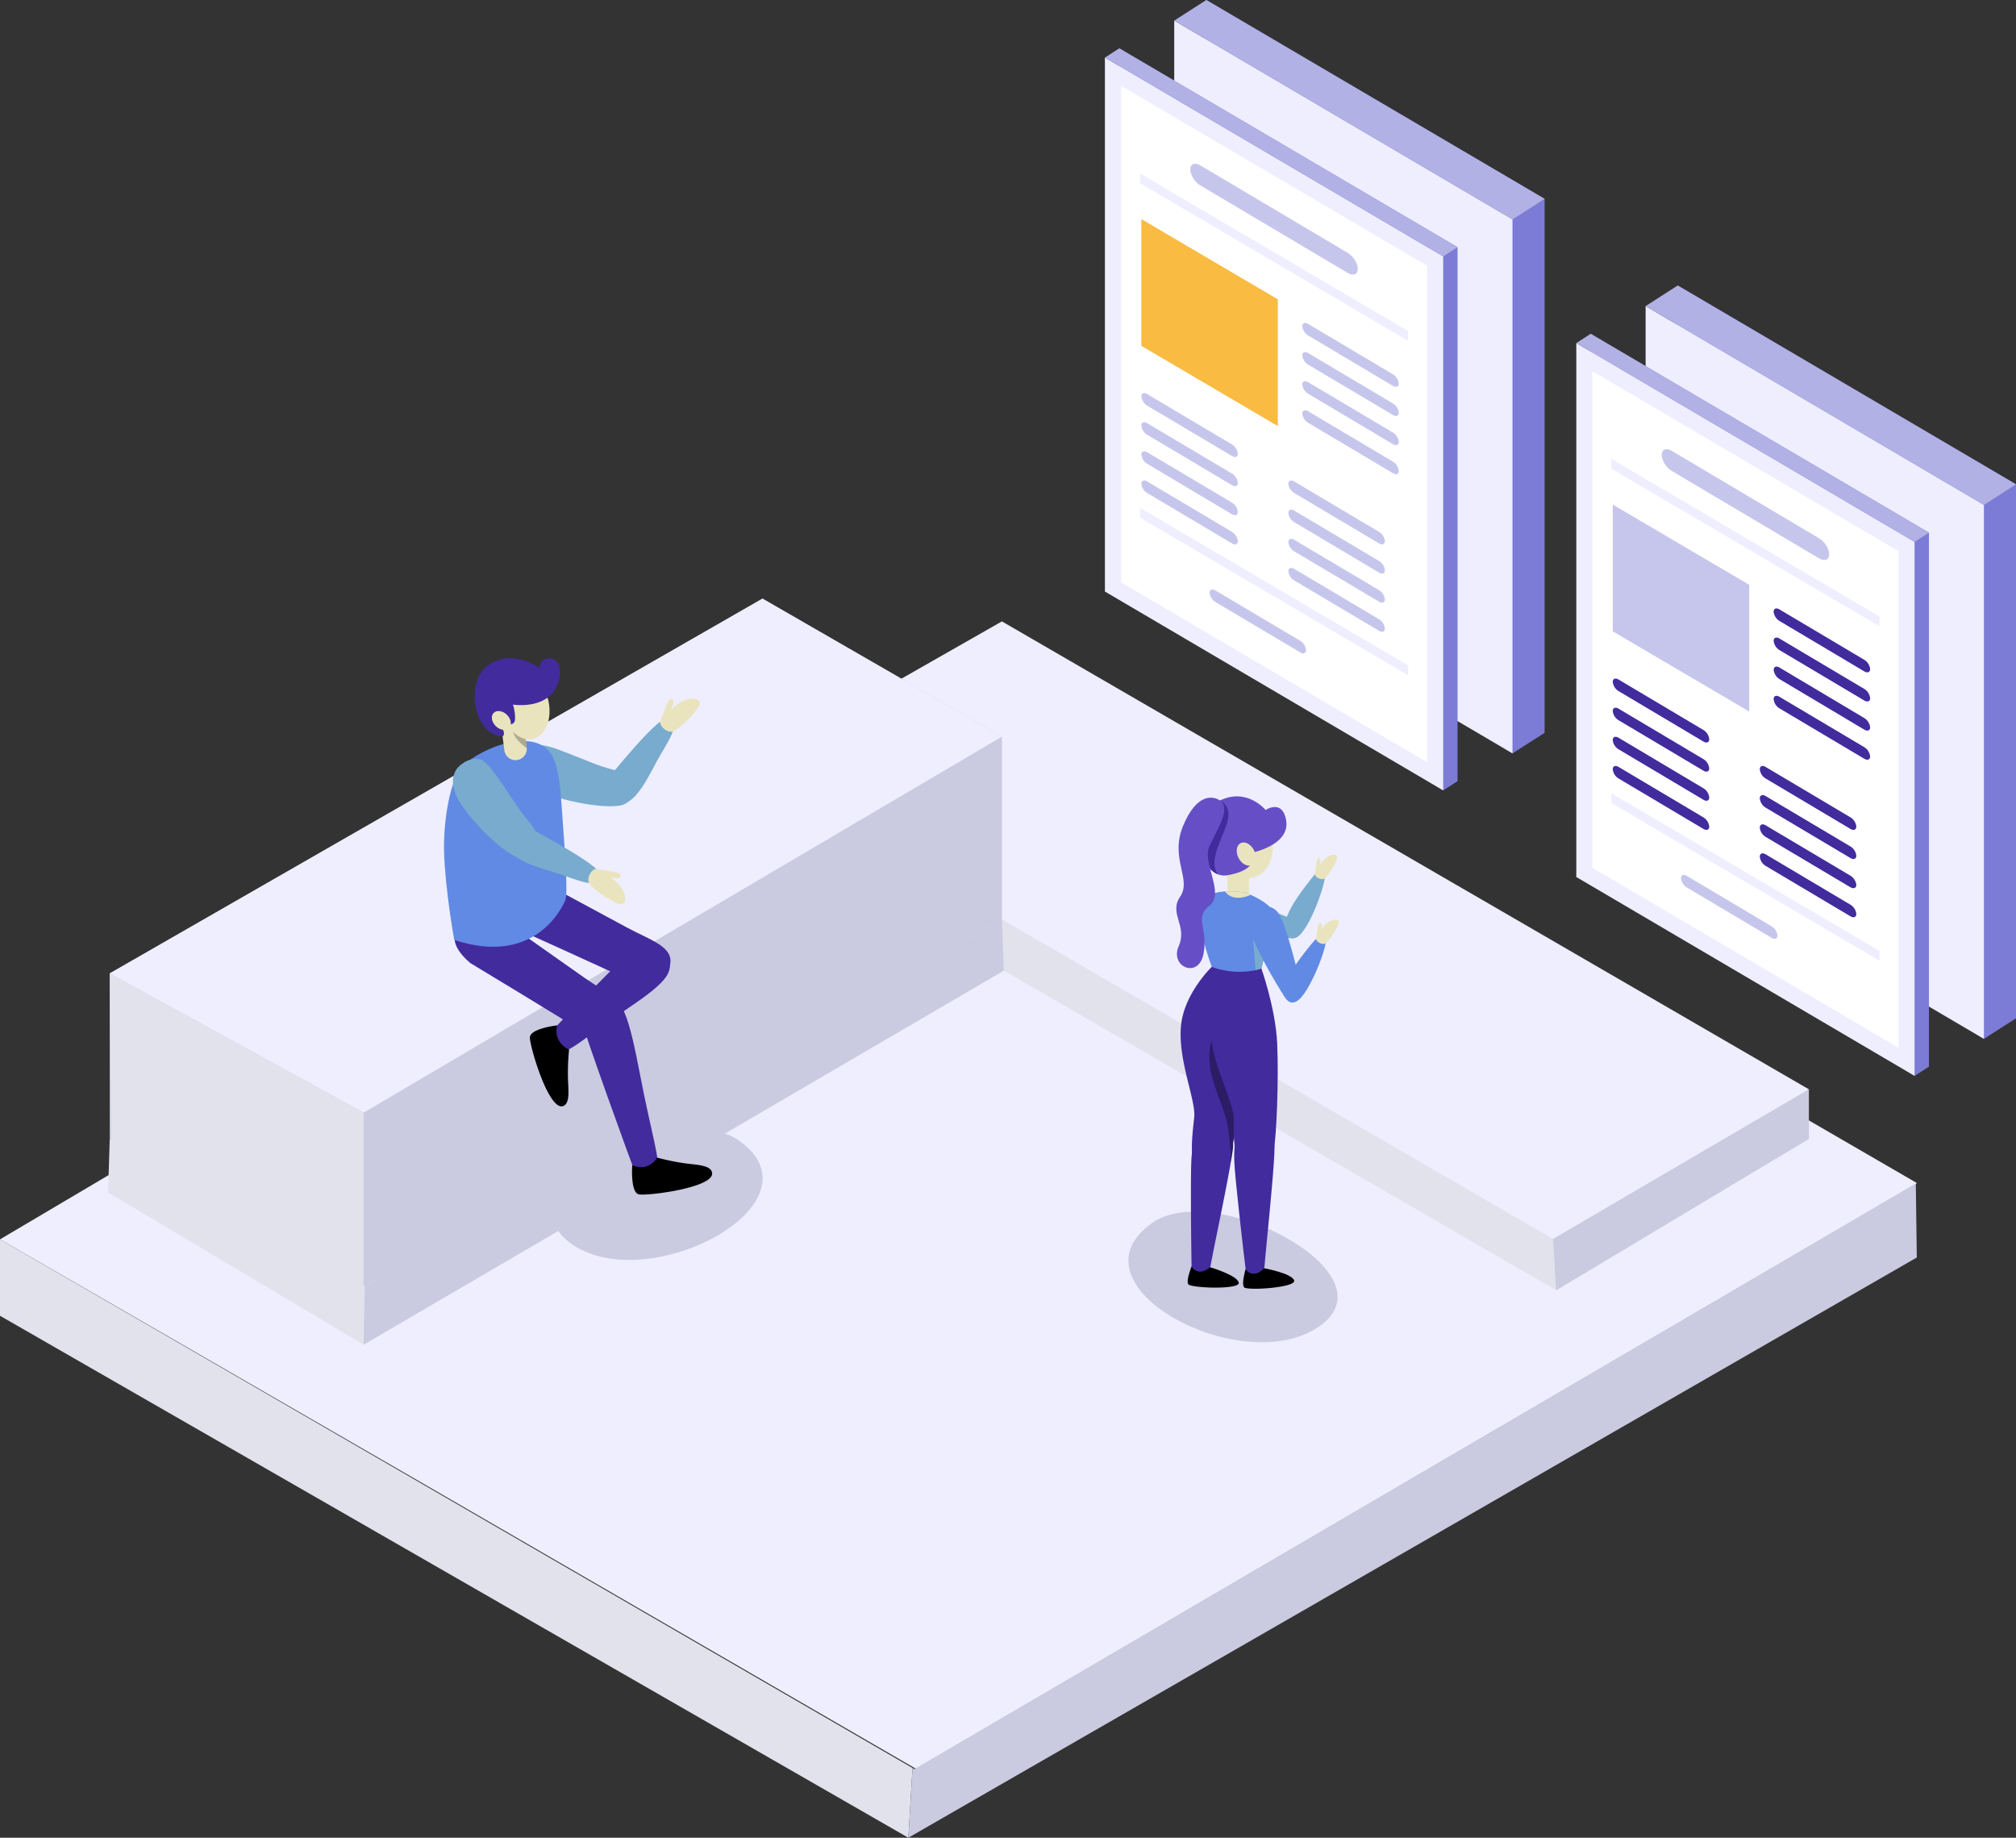
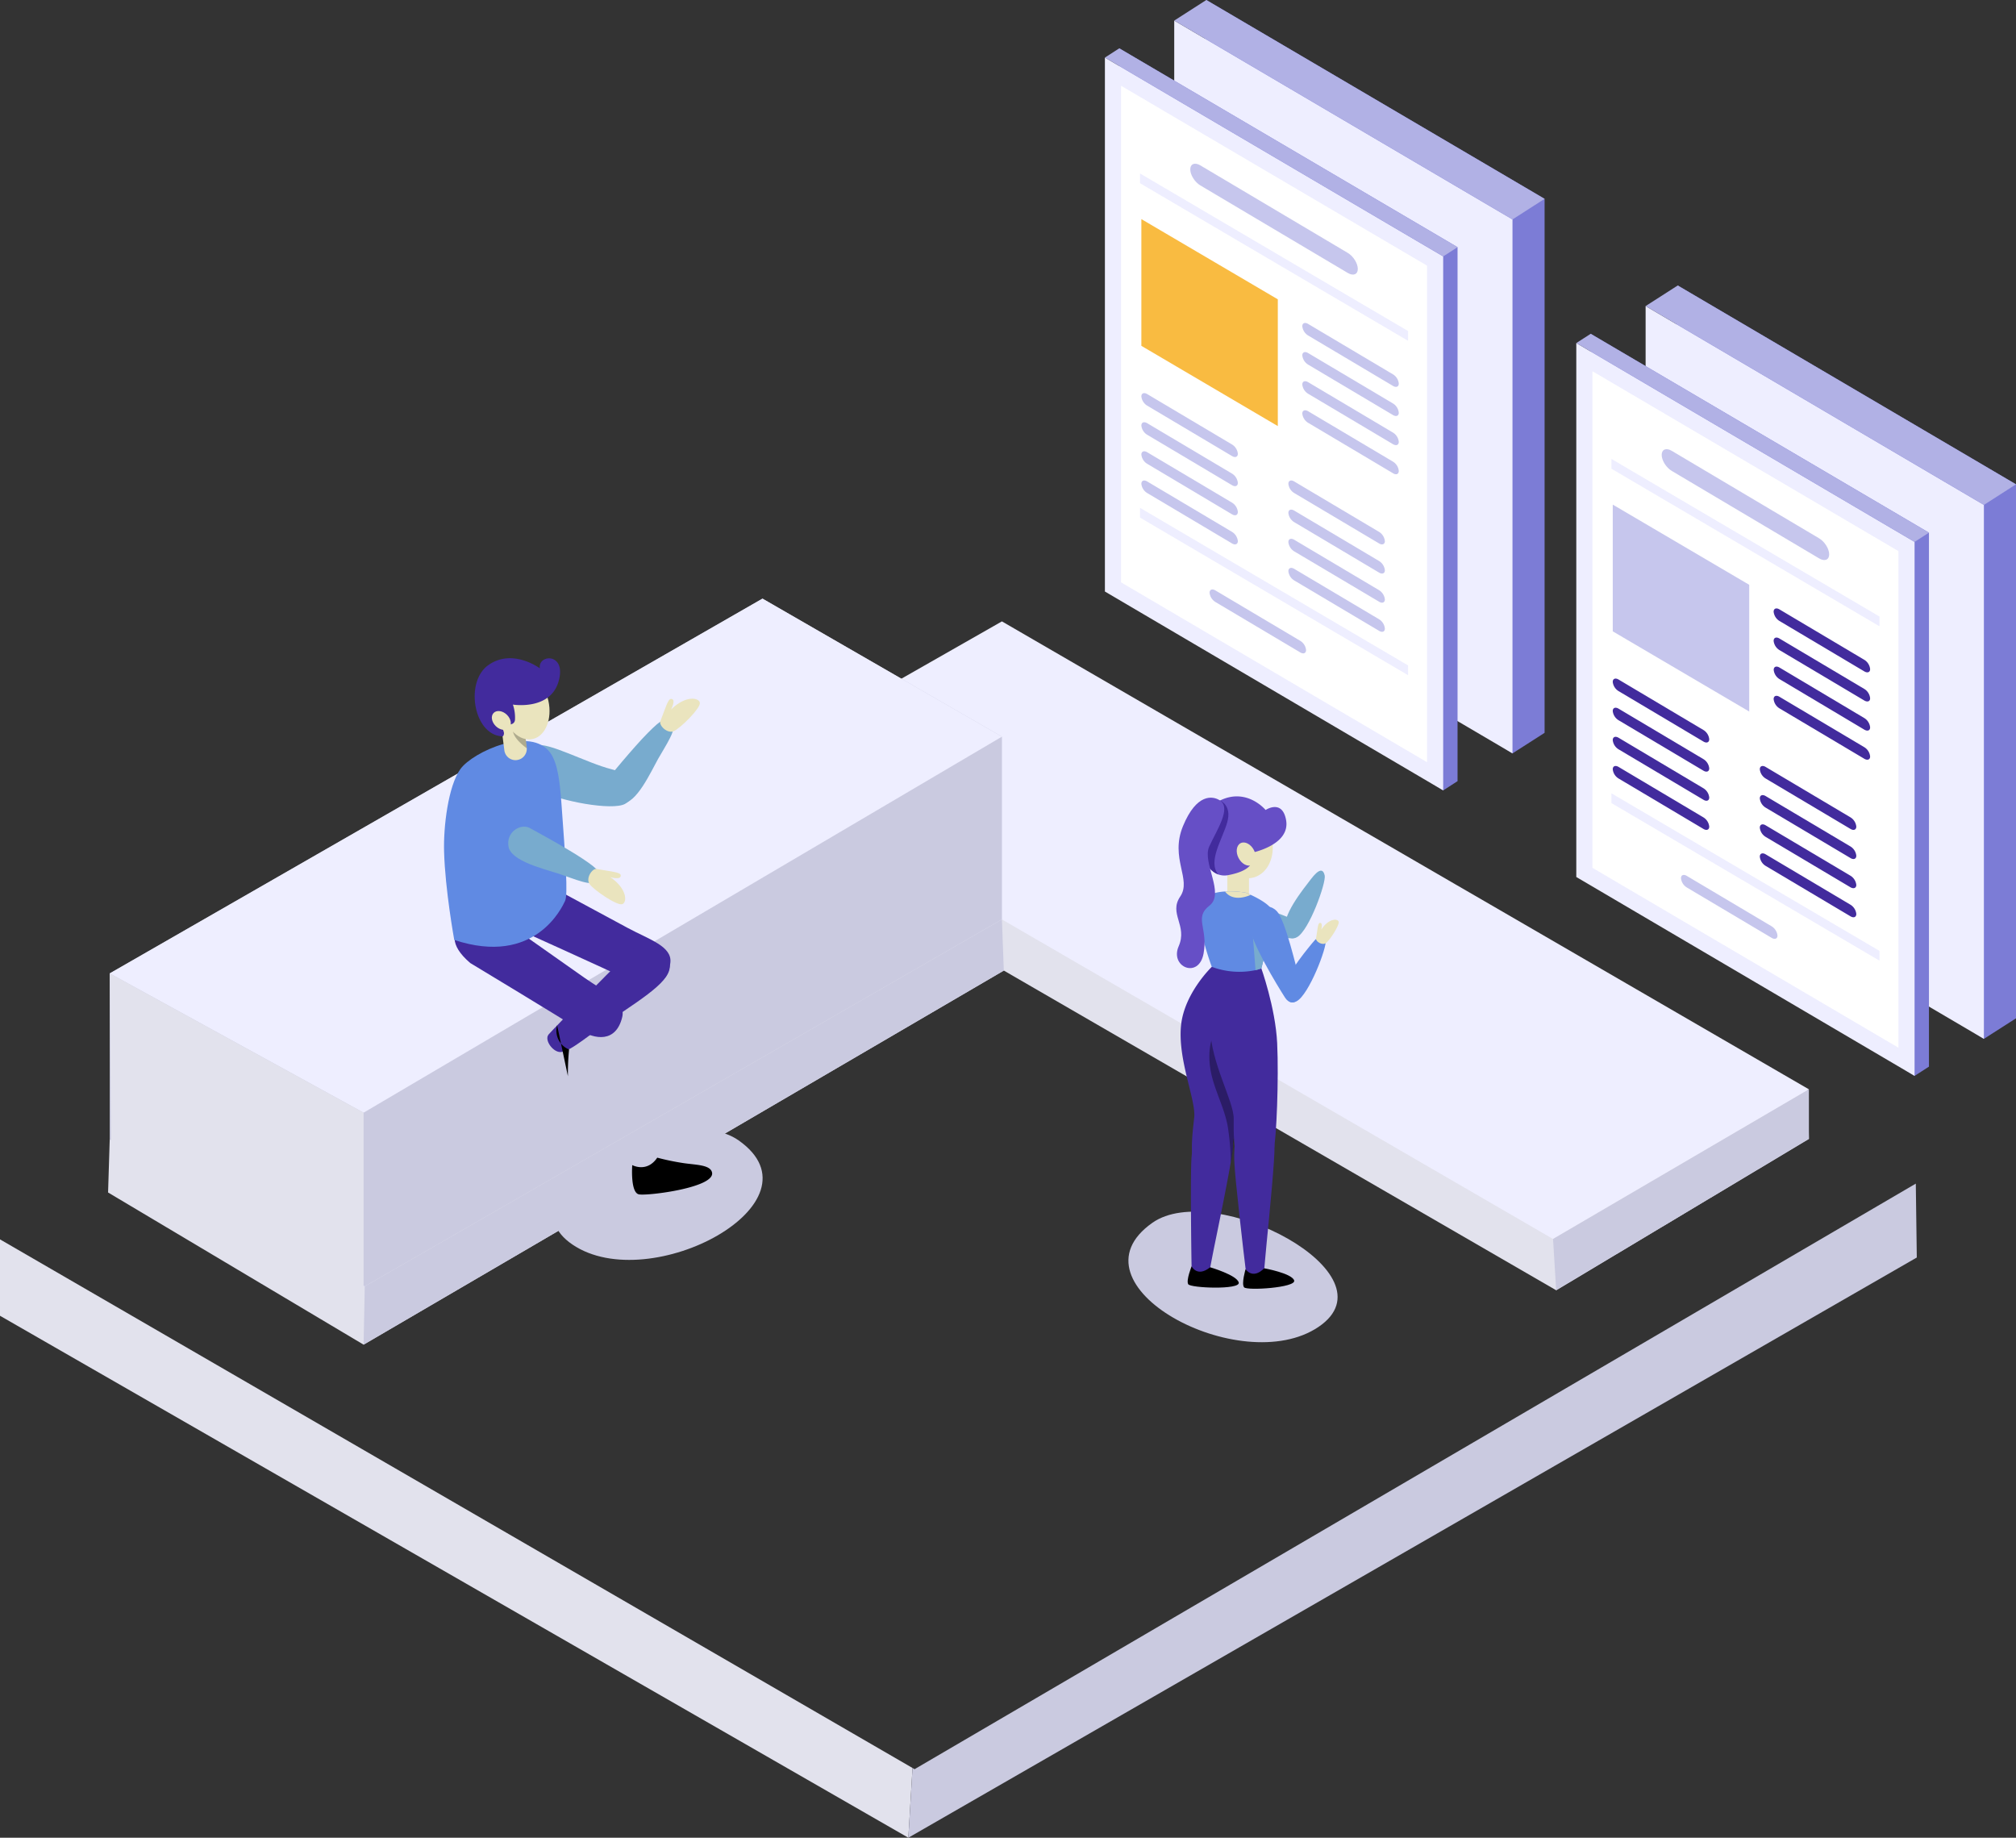
<svg xmlns="http://www.w3.org/2000/svg" viewBox="0 0 852.1 776.66">
  <rect x="0" y="0" width="852.1" height="776.66" fill="#333333" stroke="none" />
  <defs>
    <style>.cls-1{fill:#7c7cd6;}.cls-2{fill:#eef;}.cls-3{fill:#b1b1e5;}.cls-4{fill:#fff;}.cls-5{fill:#c6c6ed;}.cls-6{fill:#422b9d;}.cls-7{fill:#f9bb41;}.cls-8{fill:#e2e2ed;}.cls-9{fill:#cacae0;}.cls-10{fill:#78abce;}.cls-11{fill:#eae4be;}.cls-12{opacity:0.35;}.cls-13{fill:#608ae3;}.cls-14{fill:none;}.cls-15{fill:#664fc6;}.cls-16{opacity:0.25;}</style>
  </defs>
  <title>Ресурс 2задачм</title>
  <g id="Слой_2" data-name="Слой 2">
    <g id="obejct">
      <polygon class="cls-1" points="701.63 351.1 709.12 120.65 852.1 204.69 852.1 430.36 838.53 439.05 701.63 351.1" />
      <polygon class="cls-2" points="695.55 355.01 695.55 129.35 838.53 213.39 838.53 439.05 695.55 355.01" />
      <polygon class="cls-3" points="709.12 120.65 695.55 129.35 838.53 213.39 852.1 204.69 709.12 120.65" />
      <polygon class="cls-1" points="672.33 366.73 672.33 141.07 815.31 225.11 815.31 450.78 809.23 454.69 672.33 366.73" />
      <polygon class="cls-2" points="666.25 370.64 666.25 144.98 809.23 229.02 809.23 454.69 666.25 370.64" />
      <polygon class="cls-4" points="802.42 442.78 802.42 232.92 673.06 156.88 673.06 366.75 802.42 442.78" />
      <polygon class="cls-2" points="681.09 193.95 794.39 260.55 794.39 264.68 681.09 198.08 681.09 193.95" />
      <polygon class="cls-2" points="681.09 335.26 794.39 401.86 794.39 405.99 681.09 339.39 681.09 335.26" />
      <polygon class="cls-5" points="739.34 300.71 739.34 247.15 681.66 213.25 681.66 266.81 739.34 300.71" />
      <path class="cls-6" d="M788,283.75l-35.9-21.33a5.2,5.2,0,0,1-2.44-3.89h0c0-1.35,1.1-1.79,2.44-1L788,278.86a5.2,5.2,0,0,1,2.44,3.9h0C790.47,284.1,789.37,284.54,788,283.75Z" />
      <path class="cls-6" d="M788,296.06l-35.9-21.33a5.2,5.2,0,0,1-2.44-3.89h0c0-1.35,1.1-1.79,2.44-1L788,291.17a5.2,5.2,0,0,1,2.44,3.9h0C790.47,296.41,789.37,296.85,788,296.06Z" />
      <path class="cls-6" d="M788,308.37,752.13,287a5.2,5.2,0,0,1-2.44-3.89h0c0-1.35,1.1-1.79,2.44-1L788,303.48a5.2,5.2,0,0,1,2.44,3.9h0C790.47,308.72,789.37,309.16,788,308.37Z" />
      <path class="cls-6" d="M788,320.68l-35.9-21.33a5.2,5.2,0,0,1-2.44-3.89h0c0-1.35,1.1-1.79,2.44-1L788,315.79a5.2,5.2,0,0,1,2.44,3.9h0C790.47,321,789.37,321.47,788,320.68Z" />
      <path class="cls-6" d="M720,313.4l-35.89-21.33a5.17,5.17,0,0,1-2.45-3.89h0c0-1.34,1.1-1.79,2.45-1L720,308.52a5.17,5.17,0,0,1,2.44,3.89h0C722.44,313.75,721.35,314.2,720,313.4Z" />
      <path class="cls-6" d="M720,325.71l-35.89-21.33a5.17,5.17,0,0,1-2.45-3.89h0c0-1.34,1.1-1.79,2.45-1L720,320.83a5.17,5.17,0,0,1,2.44,3.89h0C722.44,326.06,721.35,326.51,720,325.71Z" />
      <path class="cls-6" d="M720,338l-35.89-21.33a5.17,5.17,0,0,1-2.45-3.89h0c0-1.34,1.1-1.79,2.45-1L720,333.14a5.17,5.17,0,0,1,2.44,3.89h0C722.44,338.37,721.35,338.82,720,338Z" />
      <path class="cls-6" d="M720,350.33,684.11,329a5.17,5.17,0,0,1-2.45-3.89h0c0-1.34,1.1-1.79,2.45-1L720,345.45a5.17,5.17,0,0,1,2.44,3.89h0C722.44,350.68,721.35,351.13,720,350.33Z" />
      <path class="cls-6" d="M782.16,350.33,746.26,329a5.18,5.18,0,0,1-2.44-3.89h0c0-1.34,1.1-1.79,2.44-1l35.9,21.33a5.2,5.2,0,0,1,2.44,3.89h0C784.6,350.68,783.5,351.13,782.16,350.33Z" />
      <path class="cls-6" d="M782.16,362.64l-35.9-21.33a5.18,5.18,0,0,1-2.44-3.89h0c0-1.34,1.1-1.79,2.44-1l35.9,21.33a5.2,5.2,0,0,1,2.44,3.89h0C784.6,363,783.5,363.44,782.16,362.64Z" />
      <path class="cls-6" d="M782.16,375l-35.9-21.33a5.17,5.17,0,0,1-2.44-3.89h0c0-1.34,1.1-1.79,2.44-1l35.9,21.33A5.2,5.2,0,0,1,784.6,374h0C784.6,375.3,783.5,375.75,782.16,375Z" />
      <path class="cls-6" d="M782.16,387.26l-35.9-21.33a5.17,5.17,0,0,1-2.44-3.89h0c0-1.34,1.1-1.79,2.44-1l35.9,21.33a5.2,5.2,0,0,1,2.44,3.89h0C784.6,387.61,783.5,388.06,782.16,387.26Z" />
      <path class="cls-5" d="M748.84,396.37l-35.9-21.32a5.2,5.2,0,0,1-2.44-3.89h0c0-1.35,1.1-1.79,2.44-1l35.9,21.33a5.2,5.2,0,0,1,2.44,3.89h0C751.28,396.73,750.18,397.17,748.84,396.37Z" />
      <path class="cls-5" d="M768.91,236l-62.33-37c-2.33-1.39-4.24-4.43-4.24-6.76h0c0-2.33,1.91-3.1,4.24-1.72l62.33,37c2.33,1.39,4.23,4.43,4.23,6.76h0C773.14,236.61,771.24,237.38,768.91,236Z" />
      <polygon class="cls-3" points="672.33 141.07 666.25 144.98 809.23 229.02 815.31 225.11 672.33 141.07" />
      <polygon class="cls-1" points="502.38 230.45 509.87 0 652.85 84.04 652.85 309.71 639.28 318.4 502.38 230.45" />
      <polygon class="cls-2" points="496.31 234.36 496.31 8.7 639.28 92.74 639.28 318.4 496.31 234.36" />
      <polygon class="cls-3" points="509.87 0 496.31 8.7 639.28 92.74 652.85 84.04 509.87 0" />
      <polygon class="cls-1" points="473.08 246.08 473.08 20.42 616.06 104.46 616.06 330.13 609.99 334.04 473.08 246.08" />
      <polygon class="cls-2" points="467.01 249.99 467.01 24.33 609.99 108.37 609.99 334.04 467.01 249.99" />
      <polygon class="cls-4" points="603.17 322.13 603.17 112.27 473.82 36.23 473.82 246.1 603.17 322.13" />
      <polygon class="cls-2" points="481.85 73.31 595.14 139.9 595.14 144.03 481.85 77.43 481.85 73.31" />
      <polygon class="cls-2" points="481.85 214.62 595.14 281.21 595.14 285.34 481.85 218.75 481.85 214.62" />
      <polygon class="cls-7" points="540.09 180.07 540.09 126.5 482.42 92.6 482.42 146.16 540.09 180.07" />
      <path class="cls-5" d="M588.78,163.1l-35.9-21.33a5.2,5.2,0,0,1-2.44-3.89h0c0-1.34,1.1-1.79,2.44-1l35.9,21.33a5.14,5.14,0,0,1,2.44,3.89h0C591.22,163.45,590.13,163.9,588.78,163.1Z" />
      <path class="cls-5" d="M588.78,175.41l-35.9-21.33a5.2,5.2,0,0,1-2.44-3.89h0c0-1.34,1.1-1.79,2.44-1l35.9,21.33a5.14,5.14,0,0,1,2.44,3.89h0C591.22,175.76,590.13,176.21,588.78,175.41Z" />
      <path class="cls-5" d="M588.78,187.72l-35.9-21.33a5.2,5.2,0,0,1-2.44-3.89h0c0-1.34,1.1-1.79,2.44-1l35.9,21.33a5.14,5.14,0,0,1,2.44,3.89h0C591.22,188.07,590.13,188.52,588.78,187.72Z" />
      <path class="cls-5" d="M588.78,200l-35.9-21.33a5.2,5.2,0,0,1-2.44-3.89h0c0-1.34,1.1-1.79,2.44-1l35.9,21.33a5.14,5.14,0,0,1,2.44,3.89h0C591.22,200.38,590.13,200.83,588.78,200Z" />
      <path class="cls-5" d="M520.76,192.75l-35.9-21.33a5.17,5.17,0,0,1-2.44-3.89h0c0-1.34,1.1-1.78,2.44-1l35.9,21.33a5.2,5.2,0,0,1,2.44,3.89h0C523.2,193.1,522.1,193.55,520.76,192.75Z" />
      <path class="cls-5" d="M520.76,205.06l-35.9-21.33a5.17,5.17,0,0,1-2.44-3.89h0c0-1.34,1.1-1.78,2.44-1l35.9,21.33a5.2,5.2,0,0,1,2.44,3.89h0C523.2,205.41,522.1,205.86,520.76,205.06Z" />
      <path class="cls-5" d="M520.76,217.37,484.86,196a5.17,5.17,0,0,1-2.44-3.89h0c0-1.34,1.1-1.78,2.44-1l35.9,21.33a5.2,5.2,0,0,1,2.44,3.89h0C523.2,217.72,522.1,218.17,520.76,217.37Z" />
      <path class="cls-5" d="M520.76,229.68l-35.9-21.33a5.17,5.17,0,0,1-2.44-3.89h0c0-1.34,1.1-1.78,2.44-1l35.9,21.33a5.2,5.2,0,0,1,2.44,3.89h0C523.2,230,522.1,230.48,520.76,229.68Z" />
      <path class="cls-5" d="M582.91,229.68,547,208.35a5.17,5.17,0,0,1-2.44-3.89h0c0-1.34,1.1-1.78,2.44-1l35.9,21.33a5.2,5.2,0,0,1,2.44,3.89h0C585.35,230,584.25,230.48,582.91,229.68Z" />
      <path class="cls-5" d="M582.91,242,547,220.66a5.17,5.17,0,0,1-2.44-3.89h0c0-1.34,1.1-1.78,2.44-1l35.9,21.33a5.2,5.2,0,0,1,2.44,3.89h0C585.35,242.34,584.25,242.79,582.91,242Z" />
      <path class="cls-5" d="M582.91,254.3,547,233a5.2,5.2,0,0,1-2.44-3.9h0c0-1.34,1.1-1.78,2.44-1l35.9,21.33a5.2,5.2,0,0,1,2.44,3.89h0C585.35,254.65,584.25,255.1,582.91,254.3Z" />
      <path class="cls-5" d="M582.91,266.61,547,245.29a5.2,5.2,0,0,1-2.44-3.9h0c0-1.34,1.1-1.78,2.44-1l35.9,21.33a5.2,5.2,0,0,1,2.44,3.89h0C585.35,267,584.25,267.41,582.91,266.61Z" />
      <path class="cls-5" d="M549.59,275.73l-35.9-21.33a5.2,5.2,0,0,1-2.44-3.89h0c0-1.35,1.1-1.79,2.44-1l35.9,21.32a5.17,5.17,0,0,1,2.44,3.9h0C552,276.08,550.94,276.52,549.59,275.73Z" />
      <path class="cls-5" d="M569.66,115.35l-62.33-37c-2.33-1.38-4.24-4.42-4.24-6.75h0c0-2.34,1.91-3.11,4.24-1.72l62.33,37c2.33,1.38,4.24,4.42,4.24,6.75h0C573.9,116,572,116.74,569.66,115.35Z" />
      <polygon class="cls-3" points="473.08 20.42 467.01 24.33 609.99 108.37 616.06 104.46 473.08 20.42" />
      <polygon class="cls-8" points="385.69 747.18 383.93 776.66 0 556.07 0 523.78 385.69 747.18" />
      <polygon class="cls-9" points="810.17 531.45 383.93 776.66 385.69 747.18 386.57 747.69 809.75 500.22 810.17 531.45" />
-       <polygon class="cls-2" points="810.25 500 809.75 500.3 638.56 600.41 628.91 606.04 597.92 624.17 588.26 629.82 387.07 747.47 387 747.44 386.19 746.97 229.84 656.49 220.18 650.9 188.19 632.39 178.55 626.81 0 523.78 204.54 402.8 214.26 397.26 251.86 375.83 261.61 370.27 425.44 276.9 598.25 377.08 607.83 382.64 641.52 402.18 651.09 407.73 798.28 493.06 810.25 500" />
      <polygon class="cls-8" points="46.38 481.45 45.68 503.97 153.68 568.28 424.28 410.18 657.75 545.29 764.57 481.32 764.13 460.63 667.51 461.58 440.36 324.92 123.19 512.74 46.38 481.45" />
      <polygon class="cls-2" points="227.68 500.16 236.3 495.25 269.62 476.25 278.26 471.32 423.48 388.56 576.65 477.37 585.15 482.3 615.01 499.61 623.5 504.53 656.42 523.62 764.13 460.63 764.57 460.37 753.96 454.22 623.5 378.57 615.01 373.66 585.15 356.34 576.65 351.42 423.48 262.61 278.26 345.37 269.62 350.3 236.3 369.29 227.68 374.21 46.38 481.45 154.17 543.64 227.68 500.16" />
      <polygon class="cls-9" points="153.68 568.28 154.17 543.64 423.48 388.56 424.28 410.18 153.68 568.28" />
      <polygon class="cls-9" points="657.75 545.29 656.42 523.62 764.57 460.37 764.57 481.32 657.75 545.29" />
      <polygon class="cls-9" points="423.48 311.33 423.48 388.56 154.17 543.64 46.38 481.45 46.38 411.38 322.28 252.99 423.48 311.33" />
      <polygon class="cls-2" points="423.48 311.33 153.68 470.24 46.38 411.38 322.28 252.99 423.48 311.33" />
      <polygon class="cls-8" points="153.68 470.24 153.68 551.56 47.03 494.58 46.38 411.38 153.68 470.24" />
      <path class="cls-9" d="M487.1,516.76c-37.19,26.12,37.34,66.27,70.22,44S513.28,498.37,487.1,516.76Z" />
      <path class="cls-10" d="M545.14,396.52c-6.47-.61-27.82-2.37-34.62-6.41s-3-11.2,2.58-11.65,25,6.59,31.06,9.08C550.65,390.22,550.76,397.06,545.14,396.52Z" />
      <path class="cls-10" d="M543.23,393.31c.35,1.37,1.77,4.51,5,2.74,5.14-2.85,12.36-23.07,11.68-26.07s-2.48-2.82-5.88,1.63S541.62,387.1,543.23,393.31Z" />
-       <path class="cls-11" d="M555.79,369.36c-.17,1.2,2.66,3,4.24,1.79s5.67-7.78,5.15-9.19-4.32-1.2-7.27,3.57c0,0,.8-3.22-.75-2.79C556.41,363,556.33,365.55,555.79,369.36Z" />
      <path class="cls-6" d="M503.82,482.67a34,34,0,0,0,0,3.68c.32,4.63,1.84,7.08,5.15,7.91,5.72,1.43,9.31-2.09,11-6.73a.42.42,0,0,1,0-.1c.22-.65.5-1.65.8-2.94l.26-1.17c.44-2,.92-4.43,1.41-7.2s1-5.76,1.48-8.92c.24-1.54.47-3.11.7-4.69,1-6.79,1.81-13.8,2.23-19.46,1.13-15.13-2.24-33.73-2.24-33.73l-12.31-.83s-11.56,11-13.07,24.54c-1.65,14.74,6.48,32.13,5.5,39.46C504.28,476.49,503.92,479.86,503.82,482.67Z" />
      <path class="cls-6" d="M503.64,534.85c0,.12,0,.23,0,.34.37,5.42,6.38,7.73,7.57,2,.1-.52.21-1,.31-1.59.54-2.74,1.11-5.82,2-10.14,2.25-11,5.13-25.17,6.63-33.93.49-2.89.84-5.18,1-6.57a11.6,11.6,0,0,0,0-1.62,11.27,11.27,0,0,0-2.06-6.1,8.35,8.35,0,0,0-5.36-3.13c-7.2-1.31-9.12,6.05-9.84,12.26-.11.95-.19,1.88-.26,2.74C503.09,495.57,503.53,530.06,503.64,534.85Z" />
      <path d="M511.49,535.57s11.37,3.33,12.09,6.47-20.4,2.32-21.36.69,1.43-7.56,1.43-7.56S506,540,511.49,535.57Z" />
      <g class="cls-12">
        <path d="M513,457.65c2.1,6.72,5.14,12.73,6.11,19.57.5,3.51.84,6.95,1,10.21.06,1.39.1,2.76.1,4.08.49-2.89.84-5.18,1-6.57a11.6,11.6,0,0,0,0-1.62c.44-2,.92-4.43,1.41-7.2s1-5.76,1.48-8.92c.24-1.54.47-3.11.7-4.69-.75-5-1.37-9-1.49-9.11-.32-.4-10.83-15-10.83-15S509.18,445.62,513,457.65Z" />
      </g>
      <path class="cls-6" d="M532.92,408.65s6.18,17.08,6.9,32.24-.32,40.18-1.45,45-4.25,8.75-10.1,8-7-6.89-6.82-21.09c.09-7.39-9.77-23.74-9.94-38.57-.16-13.65,9.38-26.15,9.38-26.15Z" />
      <path class="cls-6" d="M538.7,484.6s-.09-9.38-8.51-10-8.66,9.46-8.5,16,4.16,40.75,4.77,45.51c.73,5.61,7.19,7.48,7.78,1.52.32-3.2.57-6.65,1.09-11.91C536.79,510.88,538.78,490.22,538.7,484.6Z" />
      <ellipse class="cls-11" cx="525.75" cy="356.39" rx="11.91" ry="15.07" transform="translate(-79.25 163) rotate(-16.41)" />
      <rect class="cls-11" x="518.77" y="362.41" width="9.14" height="19.09" rx="3.63" />
      <path class="cls-13" d="M512.19,408.61A33.43,33.43,0,0,0,530.67,410a17.29,17.29,0,0,0,2.49-.74s.68-2.87,1.23-4.87c.24-.85.5-1.83.77-2.89.38-1.44.77-3,1.13-4.67,1.22-5.5,2.11-11.36.84-13-1.72-2.27-5.92-4.46-8.48-5.65-1.24-.58-2.11-.93-2.11-.93a40.53,40.53,0,0,0-8.78-.49c-3.57.22-7.34,1.11-9.42,3.54C503.61,385.83,512.19,408.61,512.19,408.61Z" />
      <path class="cls-13" d="M543.13,420.3c.32,1.38,1.67,4.55,4.91,2.85,5.2-2.73,12.89-22.77,12.28-25.79s-2.41-2.87-5.92,1.5S541.67,414.06,543.13,420.3Z" />
      <path class="cls-11" d="M556.25,396.65c-.2,1.2,2.58,3.05,4.2,1.89s5.84-7.65,5.35-9.06-4.29-1.31-7.35,3.39c0,0,.88-3.2-.68-2.81C557,390.25,556.87,392.86,556.25,396.65Z" />
      <path class="cls-14" d="M531.88,536.41s10.74,2.33,12,4.49-8.1,3.93-14.36,3.13" />
      <path d="M534.34,536S546,538.1,547,541.14s-20,4.41-21.18,2.89.64-7.66.64-7.66S529.35,541,534.34,536Z" />
      <path class="cls-15" d="M514.93,369.56h0a7.88,7.88,0,0,0,4.28.27c13.95-2.64,9.62-9.38,9.62-9.38s16.67-3.17,14.76-13.87c-1.61-9-8.66-4.26-8.66-4.26s-7.62-9.3-18.77-4.25a3.07,3.07,0,0,1-.48.24c-6,1.53-8.8,6.4-9.38,11.88C505.44,358.2,509.33,367.5,514.93,369.56Z" />
      <path class="cls-11" d="M524.35,356.35c1.79-.94,4.31.36,5.63,2.89s.95,5.34-.84,6.28-4.31-.37-5.63-2.9S522.57,357.28,524.35,356.35Z" />
      <path class="cls-11" d="M517.76,376.76c3.38,4.47,9.41,2.1,10.89,1.42-1.24-.58-2.11-.93-2.11-.93A40.53,40.53,0,0,0,517.76,376.76Z" />
      <path class="cls-6" d="M514.93,369.56h0c-4.6-5.46,1.79-14.9,3.8-22.1s-3.05-9.15-3.05-9.15-7.14,8.3-9.38,11.88C505.44,358.2,509.33,367.5,514.93,369.56Z" />
      <path class="cls-15" d="M515.68,338.31c-3.13-2.08-9.95-3-15.64,10.75s3.77,22.54-1.2,29.84,3.2,12.19-.65,21,8.5,13.95,10.51,3.13-4.17-15.16,2.49-20.29-3.21-18.13-.08-25S520.55,341.56,515.68,338.31Z" />
      <path class="cls-10" d="M529.55,395.58,530.67,410a17.29,17.29,0,0,0,2.49-.74s.68-2.87,1.23-4.87c.24-.85.5-1.83.77-2.89Z" />
      <path class="cls-13" d="M543.15,421.62c-3.5-5.48-14.2-23-15.22-30.83s7.94-9.82,11.71-5.74,8.23,24,10,30.26C551.51,422.07,546.19,426.37,543.15,421.62Z" />
      <path class="cls-9" d="M312.18,481.94C349.37,508.06,274.84,548.22,242,526S286,463.55,312.18,481.94Z" />
-       <path class="cls-6" d="M246.09,432.14s-1.77-8.92,7.52-11.54,12.46,10.4,17.07,34.34,8.2,34.3,7.31,40.16c-.62,4.08-7.49,5.32-9.11,1.51S247.06,436.9,246.09,432.14Z" />
      <path class="cls-6" d="M198.77,407s39.18,23.62,45.92,28.06,15.71,5.66,18.31-5.24c1.62-6.77-7.68-10.76-16.11-16.69l-40.54-28.56S180.25,391.19,198.77,407Z" />
      <path class="cls-6" d="M216.85,391.82s41.71,18.79,48.93,22.4,16.27,3.75,17.56-7.38c.8-6.92-8.91-9.77-18-14.66l-43.65-23.54S196.59,378.33,216.85,391.82Z" />
      <path class="cls-6" d="M268.79,400.05s5.77-3.95,12.14,3.31-1.77,13.51-17.32,24-21.5,16.38-26.27,17.22c-3.31.59-7.5-5-5.46-7.4S265.73,402.18,268.79,400.05Z" />
      <path class="cls-10" d="M220.68,323s-1.5,6.48,7.39,11.08,30.61,8.57,36.06,5.69,5.17-11.95-5.57-14.65-27-11.73-32.05-10.07S220.68,323,220.68,323Z" />
      <path class="cls-10" d="M256.57,329.51s11.07-13.56,17.25-19.77,7.38-6.54,10.14-4.39-2.74,9.89-5.85,15.46S269,339.73,262.76,339.6,254.13,332.87,256.57,329.51Z" />
      <path class="cls-13" d="M194.61,325c5.32-7.34,29.75-18.36,38-6.81,3.12,4.4,4,12,4.7,21.44,1.76,24,2.79,38.42,1.54,41.09S226.14,408.52,192,397.24c0,0-3.88-21.3-4.3-37.38C187.39,349.5,189.41,332.21,194.61,325Z" />
      <path class="cls-11" d="M221,302.9l.78,6.13.87,6.85a2.34,2.34,0,0,1,0,.38,4.76,4.76,0,0,1-4.16,4.95,4.62,4.62,0,0,1-2.32-.28,4.76,4.76,0,0,1-3-3.85l-1.65-13a4.78,4.78,0,0,1,4.13-5.34h0a4.77,4.77,0,0,1,3.77,1.17A4.71,4.71,0,0,1,221,302.9Z" />
      <g class="cls-16">
        <path d="M221.78,309l.87,6.85a2.34,2.34,0,0,1,0,.38c-1.1-.8-6.73-5.05-5.73-8.42C217.6,305.68,219.93,307.29,221.78,309Z" />
      </g>
      <path class="cls-11" d="M231.78,296.14c1.73,7.74-1.24,15-6.63,16.19s-11.15-4.1-12.88-11.84,1.24-15,6.62-16.19S230.05,288.4,231.78,296.14Z" />
      <path class="cls-6" d="M211.53,305.74s5.92,1.89,6.14-1.6a17,17,0,0,0-.89-6.37s15.71,2.6,19.3-9.74-8.86-11.62-7.89-5.57c0,0-11.47-8.6-21.72-1.42s-6.2,29.89,6,30.15c0,0,.49-.18.54-1.34C213,309,211.53,305.74,211.53,305.74Z" />
      <path class="cls-11" d="M214.23,302.06c1.81,1.75,2.22,4.25.93,5.58s-3.8,1-5.6-.76-2.22-4.24-.93-5.57S212.43,300.32,214.23,302.06Z" />
-       <path class="cls-10" d="M193.66,324.23s-4.91,4.49-.18,13.32,20.39,24.38,26.52,25.09,11-6.93,3.69-15.24S208.06,322.46,203,321,193.66,324.23,193.66,324.23Z" />
      <path class="cls-10" d="M223.66,349.8s15.42,8.3,22.69,13.17,7.83,6,6.24,9.12-10.23-.8-16.29-2.8S216,364,214.93,357.8,219.89,348.06,223.66,349.8Z" />
      <path class="cls-11" d="M252.2,367.23c-1.83-.34-4.76,3.88-3,6.4s11.59,9.2,13.78,8.5,2.13-6.56-5-11.41c0,0,4.9,1.46,4.34-1C262,368.6,258,368.3,252.2,367.23Z" />
      <path class="cls-11" d="M279.11,304.8c-.68,1.73,2.9,5.42,5.7,4.19s11.25-9.62,11-11.91-6-3.34-12.15,2.75c0,0,2.36-4.54-.11-4.45C282.32,295.43,281.27,299.29,279.11,304.8Z" />
      <path d="M267.23,492.39s6.17,3.39,10.57-3.14a103.41,103.41,0,0,0,11.08,2.3c5.06.76,11,.68,12,3.69,2.28,6.55-27.11,10.25-30.82,9.52S267.23,492.39,267.23,492.39Z" />
-       <path d="M235.48,433.34a8.53,8.53,0,0,0,5.05,10.19,102.65,102.65,0,0,0-.49,11.31c.06,5.11,1.09,10.94-1.71,12.46-6.1,3.3-14.48-25.12-14.36-28.89S235.48,433.34,235.48,433.34Z" />
+       <path d="M235.48,433.34a8.53,8.53,0,0,0,5.05,10.19,102.65,102.65,0,0,0-.49,11.31S235.48,433.34,235.48,433.34Z" />
    </g>
  </g>
</svg>